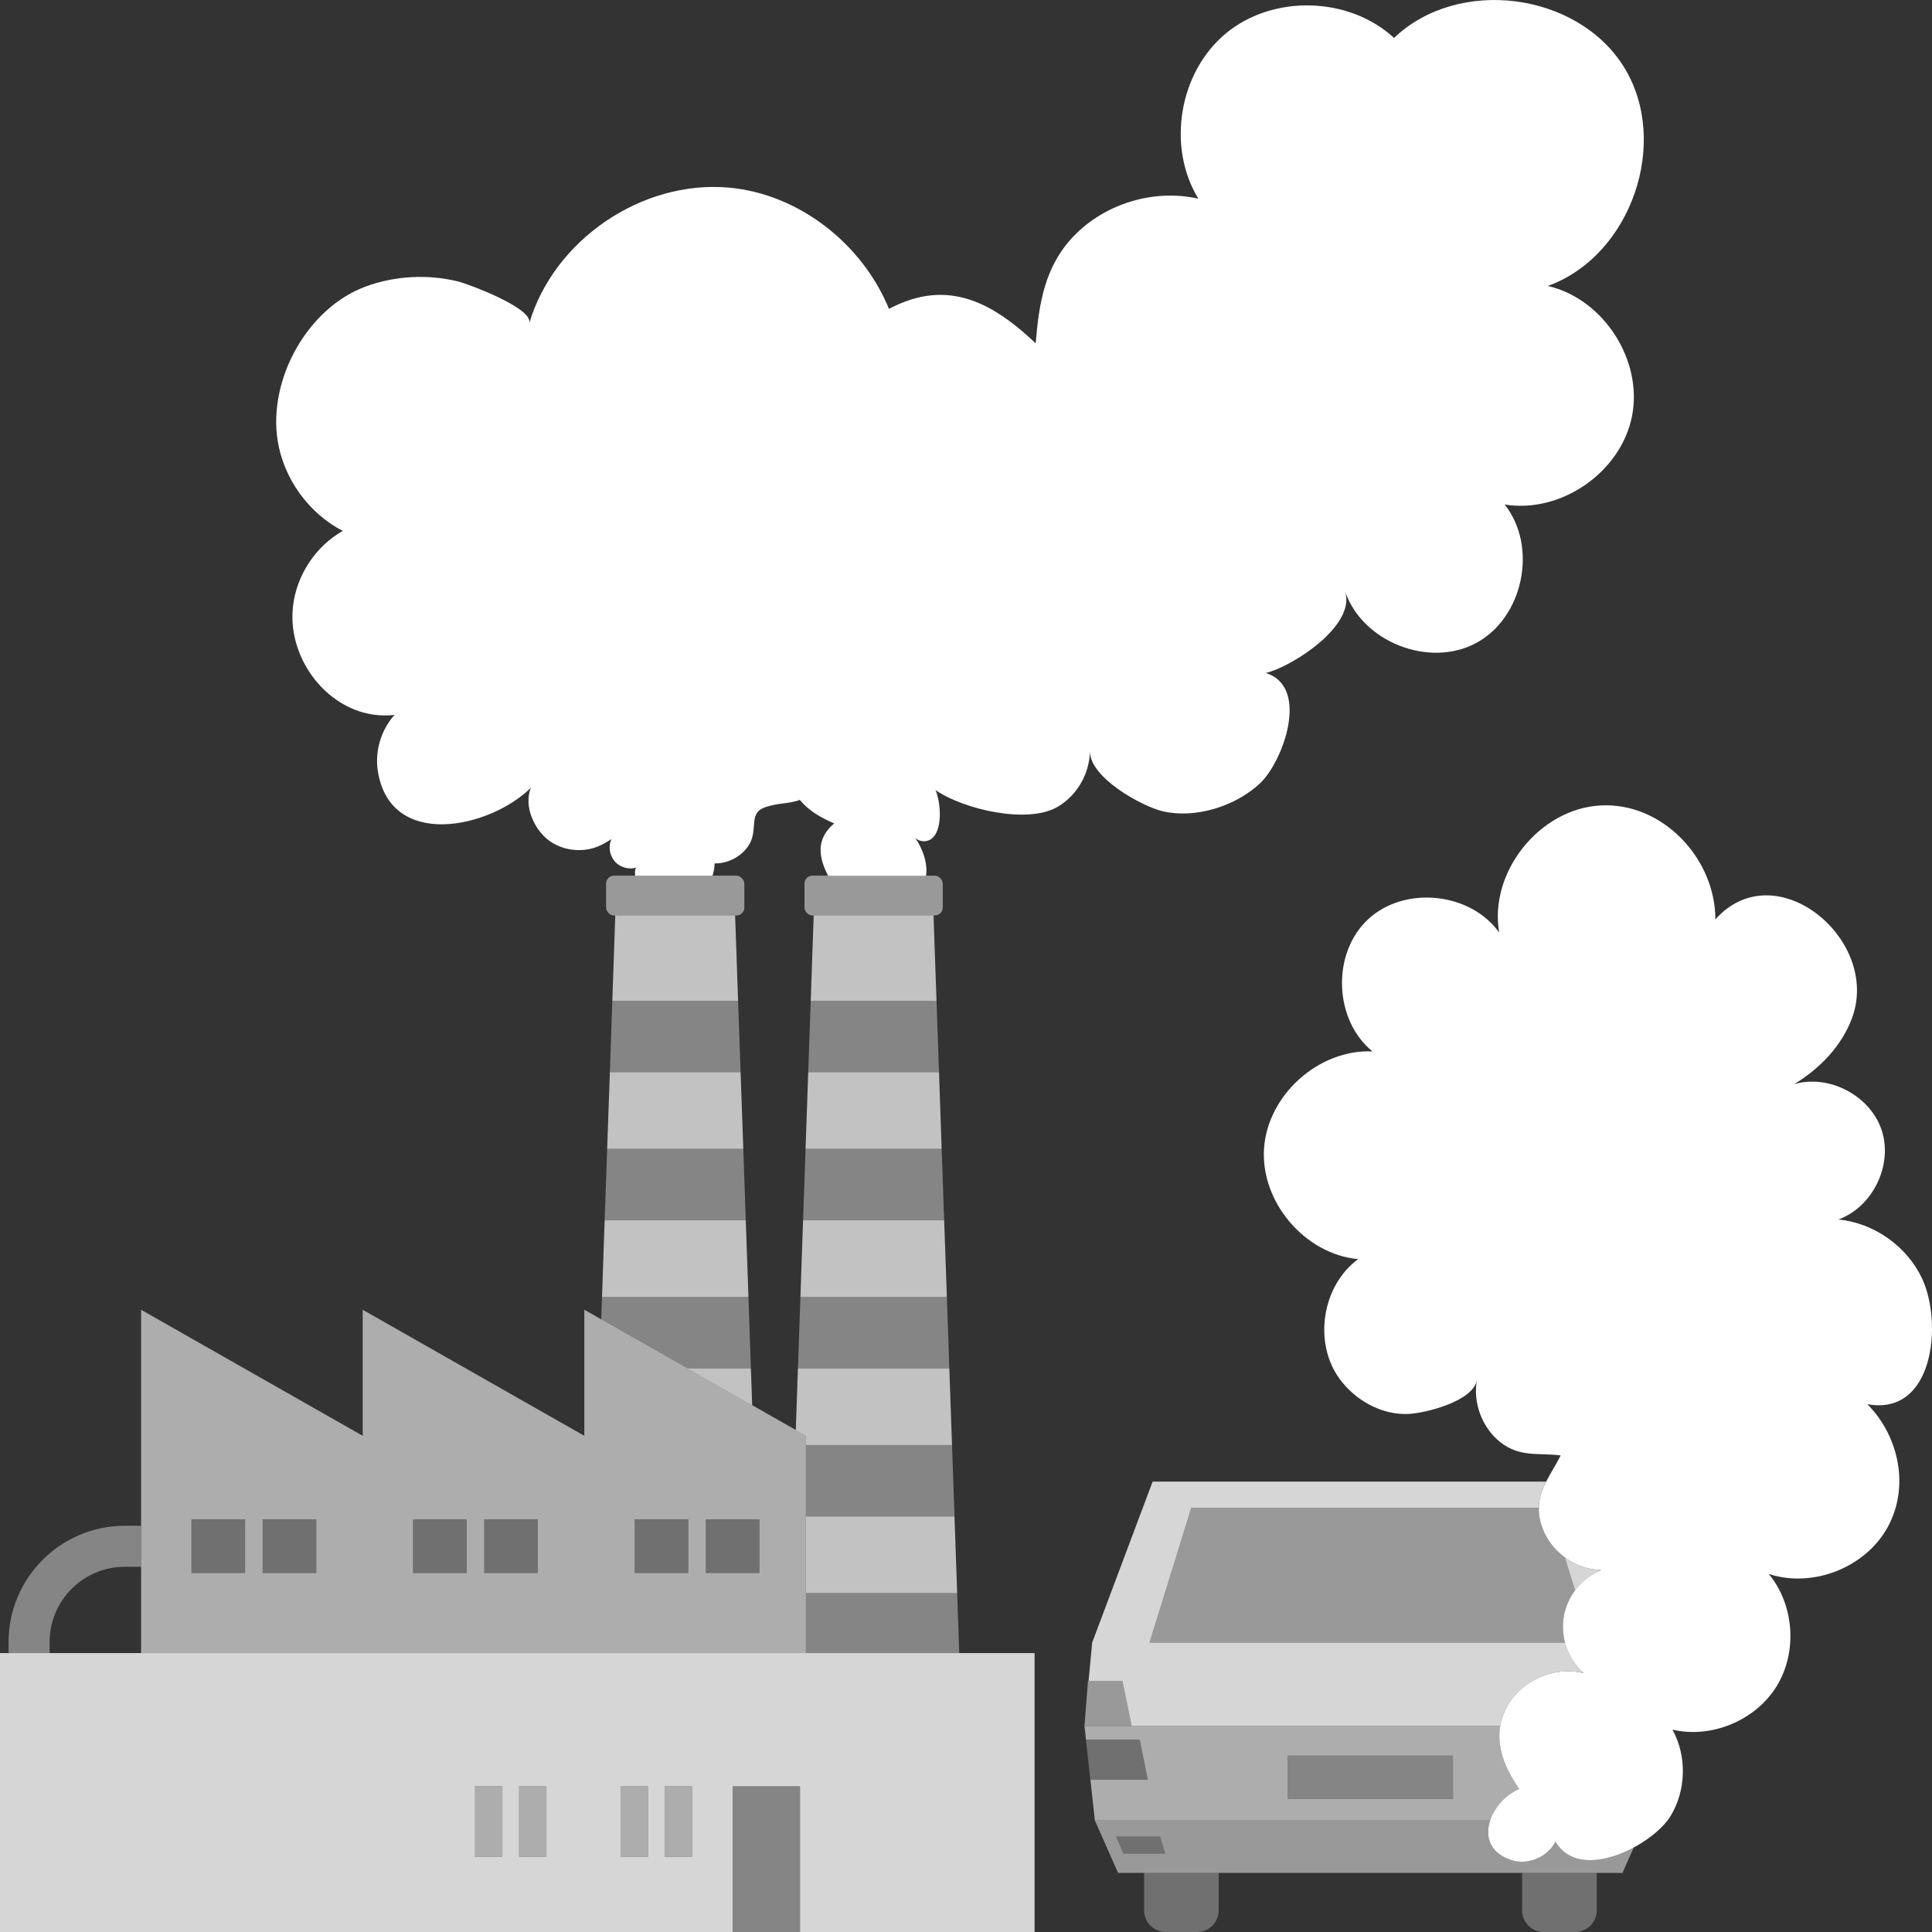
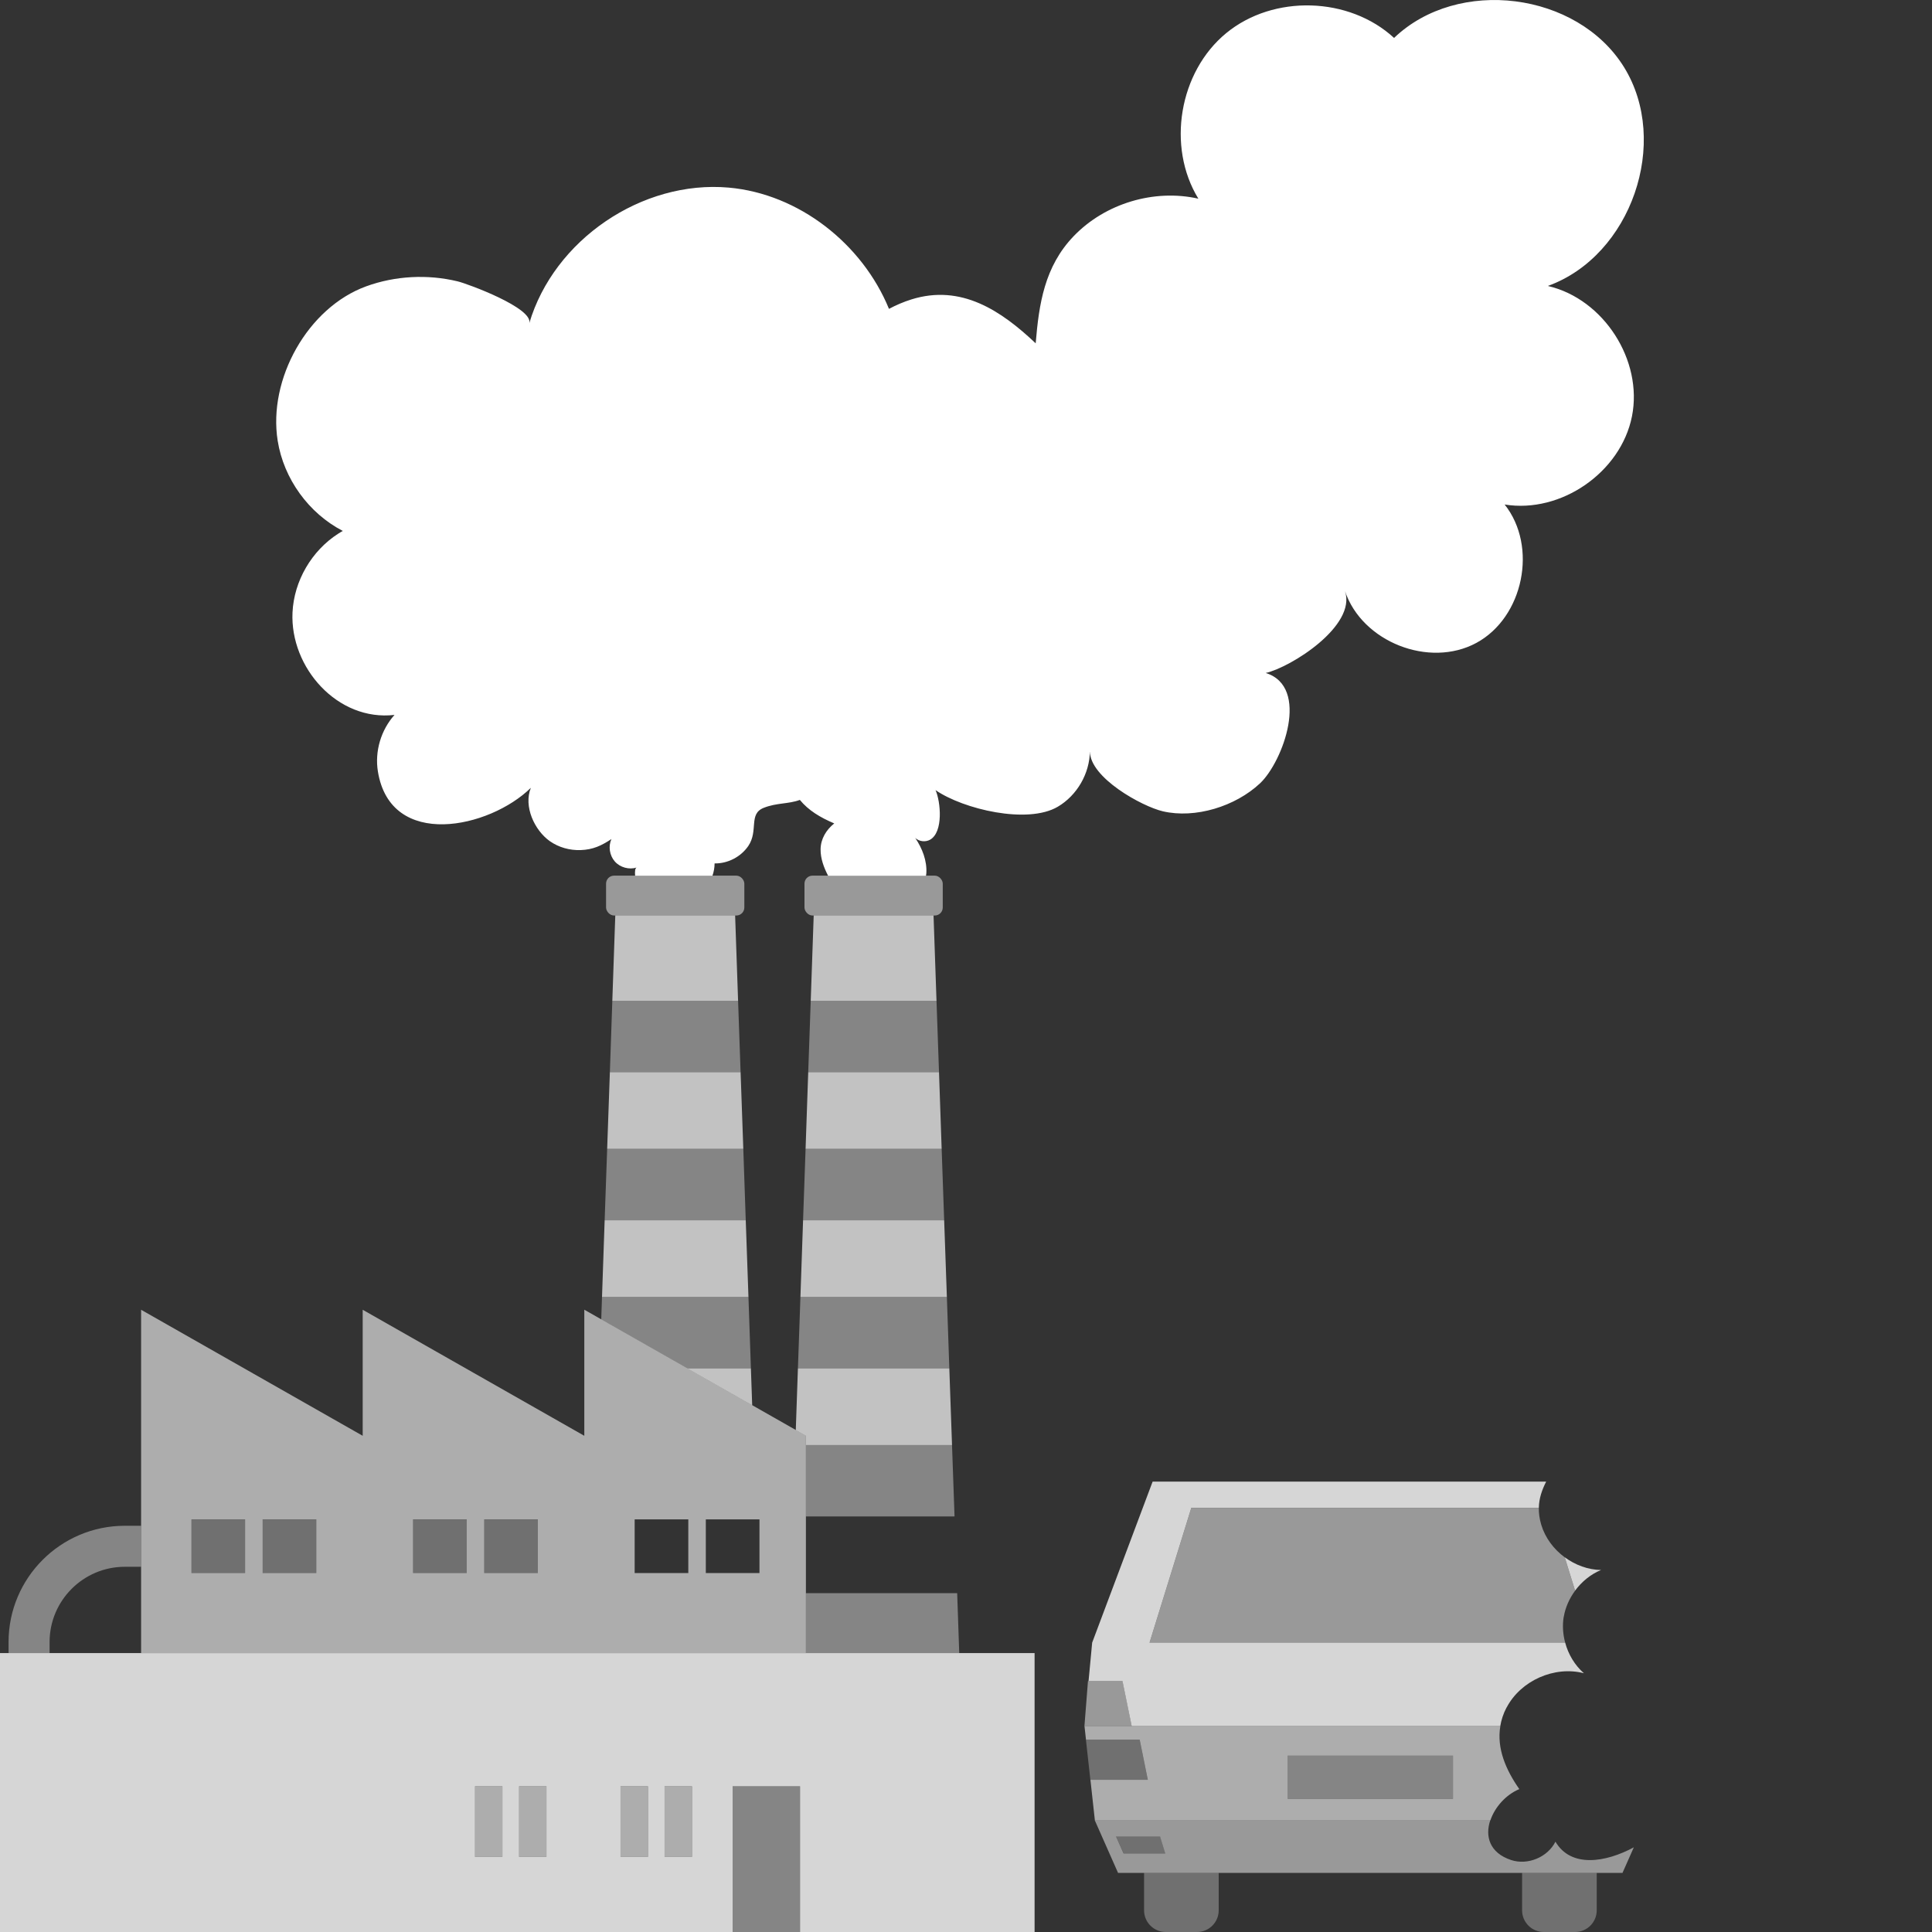
<svg xmlns="http://www.w3.org/2000/svg" viewBox="0 0 300 300">
  <rect x="0" y="0" width="300" height="300" fill="#333333" stroke="none" />
  <g fill="#fff">
    <path d="m 145.81 166.49 h -20.31 l -.41 11.9 h 21.13 z" opacity=".7" />
    <path d="m 146.61 189.49 h -21.91 l -.41 11.9 h 22.74 z" opacity=".7" />
    <path d="m 145.42 155.4 h -19.53 l -.39 11.09 h 20.31 z" opacity=".4" />
    <path d="m 146.22 178.39 h -21.13 l -.39 11.1 h 21.91 z" opacity=".4" />
    <path d="m 147.03 201.39 h -22.74 l -.39 11.09 h 23.51 z" opacity=".4" />
    <path d="m 126.35 142.15 l -.46 13.25 h 19.53 l -.46 -13.25 z" opacity=".7" />
    <rect height="6.19" opacity=".5" rx="1.24" width="21.47" x="124.92" y="135.97" />
    <path d="m 125.14 222.95 v 1.43 h 22.69 l -.42 -11.9 h -23.51 l -.33 9.58 z" opacity=".7" />
    <path d="m 148.63 247.38 h -23.49 v 9.31 h 23.81 z" opacity=".4" />
    <path d="m 7.7 256.69 v -1.72 c 0 -6.44 5.24 -11.68 11.68 -11.68 h 2.52 v -6.37 h -2.52 c -9.96 0 -18.05 8.1 -18.05 18.05 v 1.72 z" opacity=".4" />
    <path d="m 160.65 300 v -43.31 h -160.65 v 43.31 h 113.76 v -22.63 h 10.47 v 22.63 z m -82.64 -11.67 h -4.25 v -10.96 h 4.25 z m 6.84 0 h -4.25 v -10.96 h 4.25 z m 15.75 0 h -4.25 v -10.96 h 4.25 z m 6.84 0 h -4.25 v -10.96 h 4.25 z" opacity=".8" />
    <path d="m 103.17 277.37 h 4.25 v 10.96 h -4.25 z" opacity=".6" />
    <path d="m 113.76 277.37 h 10.47 v 22.63 h -10.47 z" opacity=".4" />
    <path d="m 96.33 277.37 h 4.25 v 10.96 h -4.25 z" opacity=".6" />
    <path d="m 80.59 277.37 h 4.25 v 10.96 h -4.25 z" opacity=".6" />
    <path d="m 73.75 277.37 h 4.25 v 10.96 h -4.25 z" opacity=".6" />
    <path d="m 90.73 203.38 v 19.57 l -34.41 -19.57 v 19.57 l -34.41 -19.57 v 53.3 h 103.23 v -33.74 l -34.41 -19.57 z m -52.67 40.88 h -8.33 v -8.33 h 8.33 z m 11.05 0 h -8.33 v -8.33 h 8.33 z m 23.36 0 h -8.33 v -8.33 h 8.33 z m 11.05 0 h -8.33 v -8.33 h 8.33 z m 23.36 0 h -8.33 v -8.33 h 8.33 s 0 8.33 0 8.33 z m 11.05 0 h -8.33 v -8.33 h 8.33 z" opacity=".6" />
-     <path d="m 98.55 235.94 h 8.33 v 8.33 h -8.33 z" opacity=".3" />
-     <path d="m 109.6 235.94 h 8.33 v 8.33 h -8.33 z" opacity=".3" />
+     <path d="m 98.55 235.94 h 8.33 h -8.33 z" opacity=".3" />
    <path d="m 64.14 235.94 h 8.33 v 8.33 h -8.33 z" opacity=".3" />
    <path d="m 75.19 235.94 h 8.33 v 8.33 h -8.33 z" opacity=".3" />
    <path d="m 29.73 235.94 h 8.33 v 8.33 h -8.33 z" opacity=".3" />
    <path d="m 40.77 235.94 h 8.33 v 8.33 h -8.33 z" opacity=".3" />
    <path d="m 148.21 235.45 s .01 0 .01 0 l -.39 -11.07 h -22.69 v 11.09 h 17.93 s 5.15 0 5.15 0 c -.02 -.01 -.03 -.03 -.05 -.03 .01 0 .03 .01 .04 .01 z" opacity=".4" />
    <path d="m 115 166.49 h -20.3 l -.42 11.9 h 21.14 z" opacity=".7" />
    <path d="m 115.8 189.49 h -21.91 l -.41 11.9 h 22.74 z" opacity=".7" />
    <path d="m 114.61 155.4 h -19.53 l -.38 11.09 h 20.3 z" opacity=".4" />
    <path d="m 115.42 178.39 h -21.14 l -.39 11.1 h 21.91 z" opacity=".4" />
    <path d="m 95.54 142.15 l -.46 13.25 h 19.53 l -.46 -13.25 z" opacity=".7" />
    <rect height="6.19" opacity=".5" rx="1.24" width="21.47" x="94.11" y="135.97" />
    <path d="m 106.72 212.48 h 9.88 l -.38 -11.09 h -22.74 l -.12 3.49 z" opacity=".4" />
    <path d="m 116.8 218.21 l -.2 -5.73 h -9.88 z" opacity=".7" />
-     <path d="m 148.47 242.78 l -.21 -5.97 -.05 -1.34 h -5.15 -11.36 -2.88 -3.68 v 11.91 h 23.49 z" opacity=".7" />
    <path d="m 177.65 290.82 v 5.82 c 0 1.85 1.51 3.36 3.36 3.36 h 4.87 c 1.85 0 3.36 -1.51 3.36 -3.36 v -5.82 z" opacity=".3" />
    <path d="m 236.35 290.82 v 5.82 c 0 1.85 1.51 3.36 3.36 3.36 h 4.87 c 1.85 0 3.36 -1.51 3.36 -3.36 v -5.82 z" opacity=".3" />
    <path d="m 180.94 287.8 h -6.46 l -1.17 -2.64 h 6.82 z" opacity=".3" />
    <path d="m 199.95 272.6 h 25.67 v 6.71 h -25.67 z" opacity=".4" />
    <path d="m 168.62 270.13 h 8.35 l 1.25 6.23 h -8.91 z" opacity=".3" />
    <path d="m 168.94 261.04 h 5.37 l 1.43 7 h -7.35 z" opacity=".5" />
    <path d="m 242.82 251.06 c .25 -1.47 .88 -2.86 1.76 -4.06 l -1.61 -5.18 c -1.71 -1.26 -3.04 -3.03 -3.65 -5.07 -.28 -.95 -.39 -1.81 -.37 -2.62 h -53.96 l -6.49 20.95 h 64.54 c -.35 -1.31 -.45 -2.68 -.23 -4.01 z" opacity=".5" />
    <path d="m 248.63 243.79 c -2.04 -.03 -4.02 -.77 -5.66 -1.98 l 1.61 5.18 c 1.04 -1.4 2.43 -2.55 4.05 -3.21 z" opacity=".8" />
    <path d="m 233.95 265.14 c 2.19 -4.18 7.43 -6.51 12 -5.32 -1.42 -1.24 -2.42 -2.93 -2.91 -4.75 h -64.54 l 6.49 -20.95 h 53.96 c .03 -1.49 .5 -2.79 1.14 -4.06 h -61.11 l -9.39 25.01 -.56 5.97 h 5.27 l 1.43 6.99 h 57.23 c .16 -.96 .47 -1.93 .98 -2.9 z" opacity=".8" />
    <path d="m 235.91 277.8 c -2.06 -2.95 -3.53 -6.3 -2.94 -9.76 h -64.57 l .23 2.09 h 8.34 l 1.26 6.24 h -8.91 l .69 6.28 h 61.42 c .69 -2.04 2.4 -3.97 4.49 -4.84 z m -35.96 1.52 v -6.71 h 25.67 v 6.71 z" opacity=".6" />
    <path d="m 241.53 285.97 c -1.21 2.42 -4.3 3.7 -6.87 2.86 -3.4 -1.12 -4.08 -3.73 -3.25 -6.19 h -61.42 l 3.62 8.18 h 78.33 l 1.76 -3.97 c -4.35 2.35 -9.77 3.24 -12.18 -.89 z m -67.06 1.84 l -1.17 -2.64 h 6.83 l .81 2.64 h -6.46 z" opacity=".5" />
-     <path d="m 266.36 142.78 c .03 -9.4 -8.15 -18.23 -17.83 -17.71 -9.49 .51 -17.35 10.36 -15.74 19.73 -4.49 -6.29 -14.75 -7.31 -20.39 -2.02 s -5.28 15.59 .71 20.48 c -8.32 -.36 -16.26 6.74 -16.83 15.05 s 6.32 16.43 14.61 17.21 c -5.62 4.12 -6.99 12.98 -2.87 18.6 2.43 3.32 6.5 5.6 10.61 5.44 2.6 -.1 10.11 -1.94 10.7 -5.26 -.63 3.54 .8 7.36 3.6 9.61 3.06 2.45 6.08 1.64 9.41 2.09 -1.8 3.58 -4.37 6.21 -3.02 10.74 1.19 3.99 5.14 6.98 9.3 7.05 -3 1.22 -5.28 4.07 -5.81 7.27 s .69 6.63 3.13 8.76 c -4.57 -1.19 -9.81 1.13 -12 5.32 -2.35 4.48 -.67 8.89 1.96 12.66 -4.59 1.93 -7.47 8.98 -1.24 11.03 2.57 .85 5.66 -.44 6.87 -2.86 3.8 6.52 15.12 .54 17.87 -3.97 2.44 -4 2.56 -9.31 .3 -13.42 6.07 1.41 12.88 -1.42 16.16 -6.72 s 2.77 -12.66 -1.21 -17.46 c 6.75 2.22 14.86 -.91 18.37 -7.09 3.57 -6.28 1.89 -14.29 -3.06 -19.27 10.36 1.89 11.71 -12.63 8.51 -19.49 -2.35 -5.03 -7.48 -8.66 -13.01 -9.19 5.33 -1.93 8.49 -8.43 6.74 -13.82 s -8.14 -8.77 -13.59 -7.2 c 3.94 -2.39 7.33 -5.88 8.95 -10.19 4.59 -12.22 -11.88 -25.86 -21.19 -15.39 z" />
    <path d="m 240.38 44.39 c 12.91 -4.68 19.02 -22.33 11.78 -33.99 -7.25 -11.66 -25.77 -14.01 -35.69 -4.51 -6.97 -6.43 -18.74 -6.77 -26.06 -.75 -7.33 6.02 -9.28 17.63 -4.33 25.71 -6.87 -1.55 -14.48 .74 -19.36 5.82 -4.54 4.73 -5.39 10.52 -5.9 16.64 -5.33 -5.04 -11.55 -9.25 -19.32 -6.81 -1.21 .38 -2.37 .88 -3.46 1.46 -4.13 -10.08 -13.97 -17.86 -24.89 -18.83 -13.47 -1.19 -27.14 8.11 -30.97 21.08 .7 -2.37 -9.57 -6.15 -11.11 -6.52 -4.66 -1.13 -9.71 -.87 -14.21 .77 -9.07 3.3 -15.27 14.41 -13.74 23.99 .94 5.89 4.81 11.25 10.11 13.99 -.24 .13 -.47 .28 -.7 .42 -4.13 2.64 -6.88 7.34 -7.11 12.24 -.4 8.57 7.01 16.94 15.84 15.91 -2.11 2.35 -3.09 5.67 -2.58 8.79 1.98 12.18 17.34 8.83 23.75 2.53 -1.16 2.87 .55 6.58 2.94 8.28 1.39 .98 3.11 1.45 4.8 1.39 1.92 -.07 3.2 -.68 4.77 -1.71 -.51 1.13 -.29 2.55 .53 3.48 s 2.21 1.31 3.39 .94 c -.26 .08 -.29 .67 -.24 1.27 h 12.01 c .21 -.62 .33 -1.26 .33 -1.91 2.04 .04 4.07 -1.01 5.23 -2.7 1.62 -2.38 -.01 -4.98 2.4 -5.93 2.01 -.8 3.83 -.57 5.61 -1.23 1.34 1.63 3.15 2.72 5.34 3.65 -1.24 1 -2.1 2.38 -2.12 4.03 -.01 1.44 .5 2.81 1.17 4.1 h 15.2 c .02 -.13 .04 -.26 .05 -.39 .12 -1.95 -.63 -3.86 -1.72 -5.48 .61 .56 1.58 .67 2.3 .27 2.1 -1.19 1.64 -5.93 .85 -7.7 4.31 2.97 14.29 5.34 18.98 2.58 2.99 -1.76 4.95 -5.15 4.99 -8.63 -.04 4.11 8.08 8.58 11.33 9.34 5.03 1.17 11.27 -.76 15.09 -4.35 3.58 -3.37 7.8 -14.99 .88 -17.13 3.89 -.88 14.12 -7.3 12.31 -12.71 2.65 7.89 13.08 12 20.4 8.04 7.32 -3.97 9.57 -14.96 4.39 -21.49 8.75 1.43 18.04 -5 19.77 -13.69 s -4.38 -18.2 -13 -20.23 z" />
  </g>
</svg>